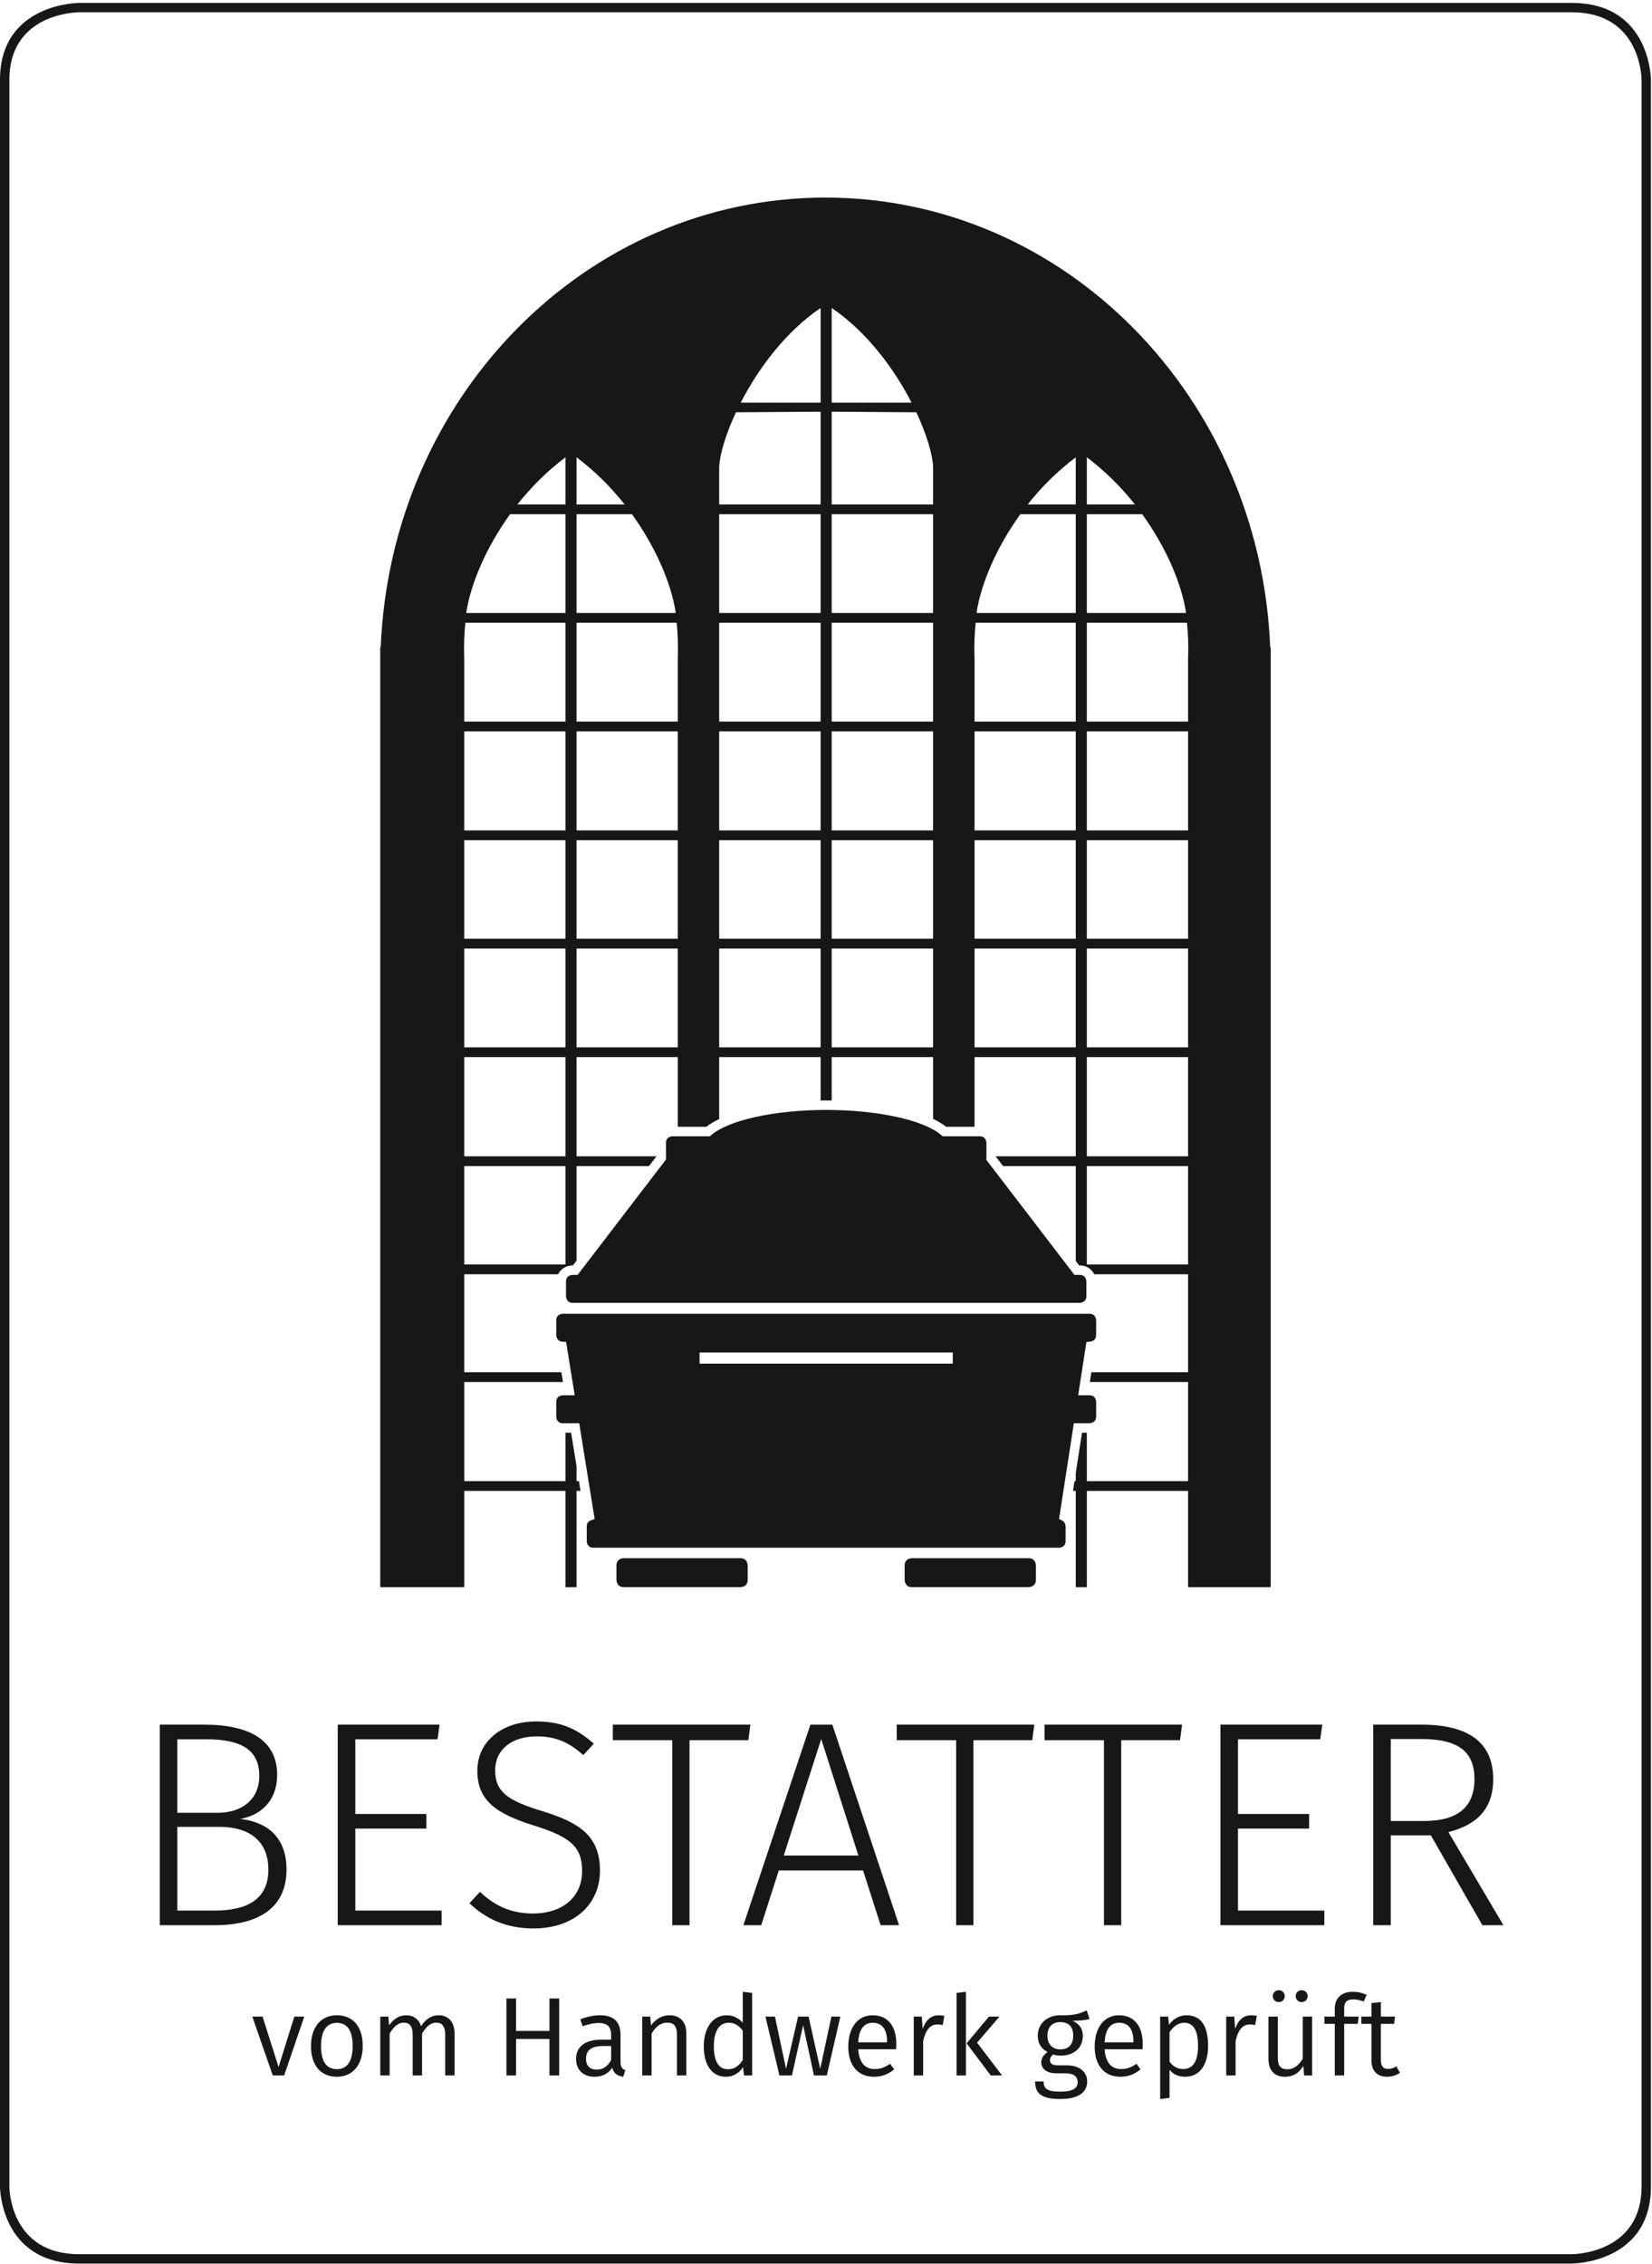
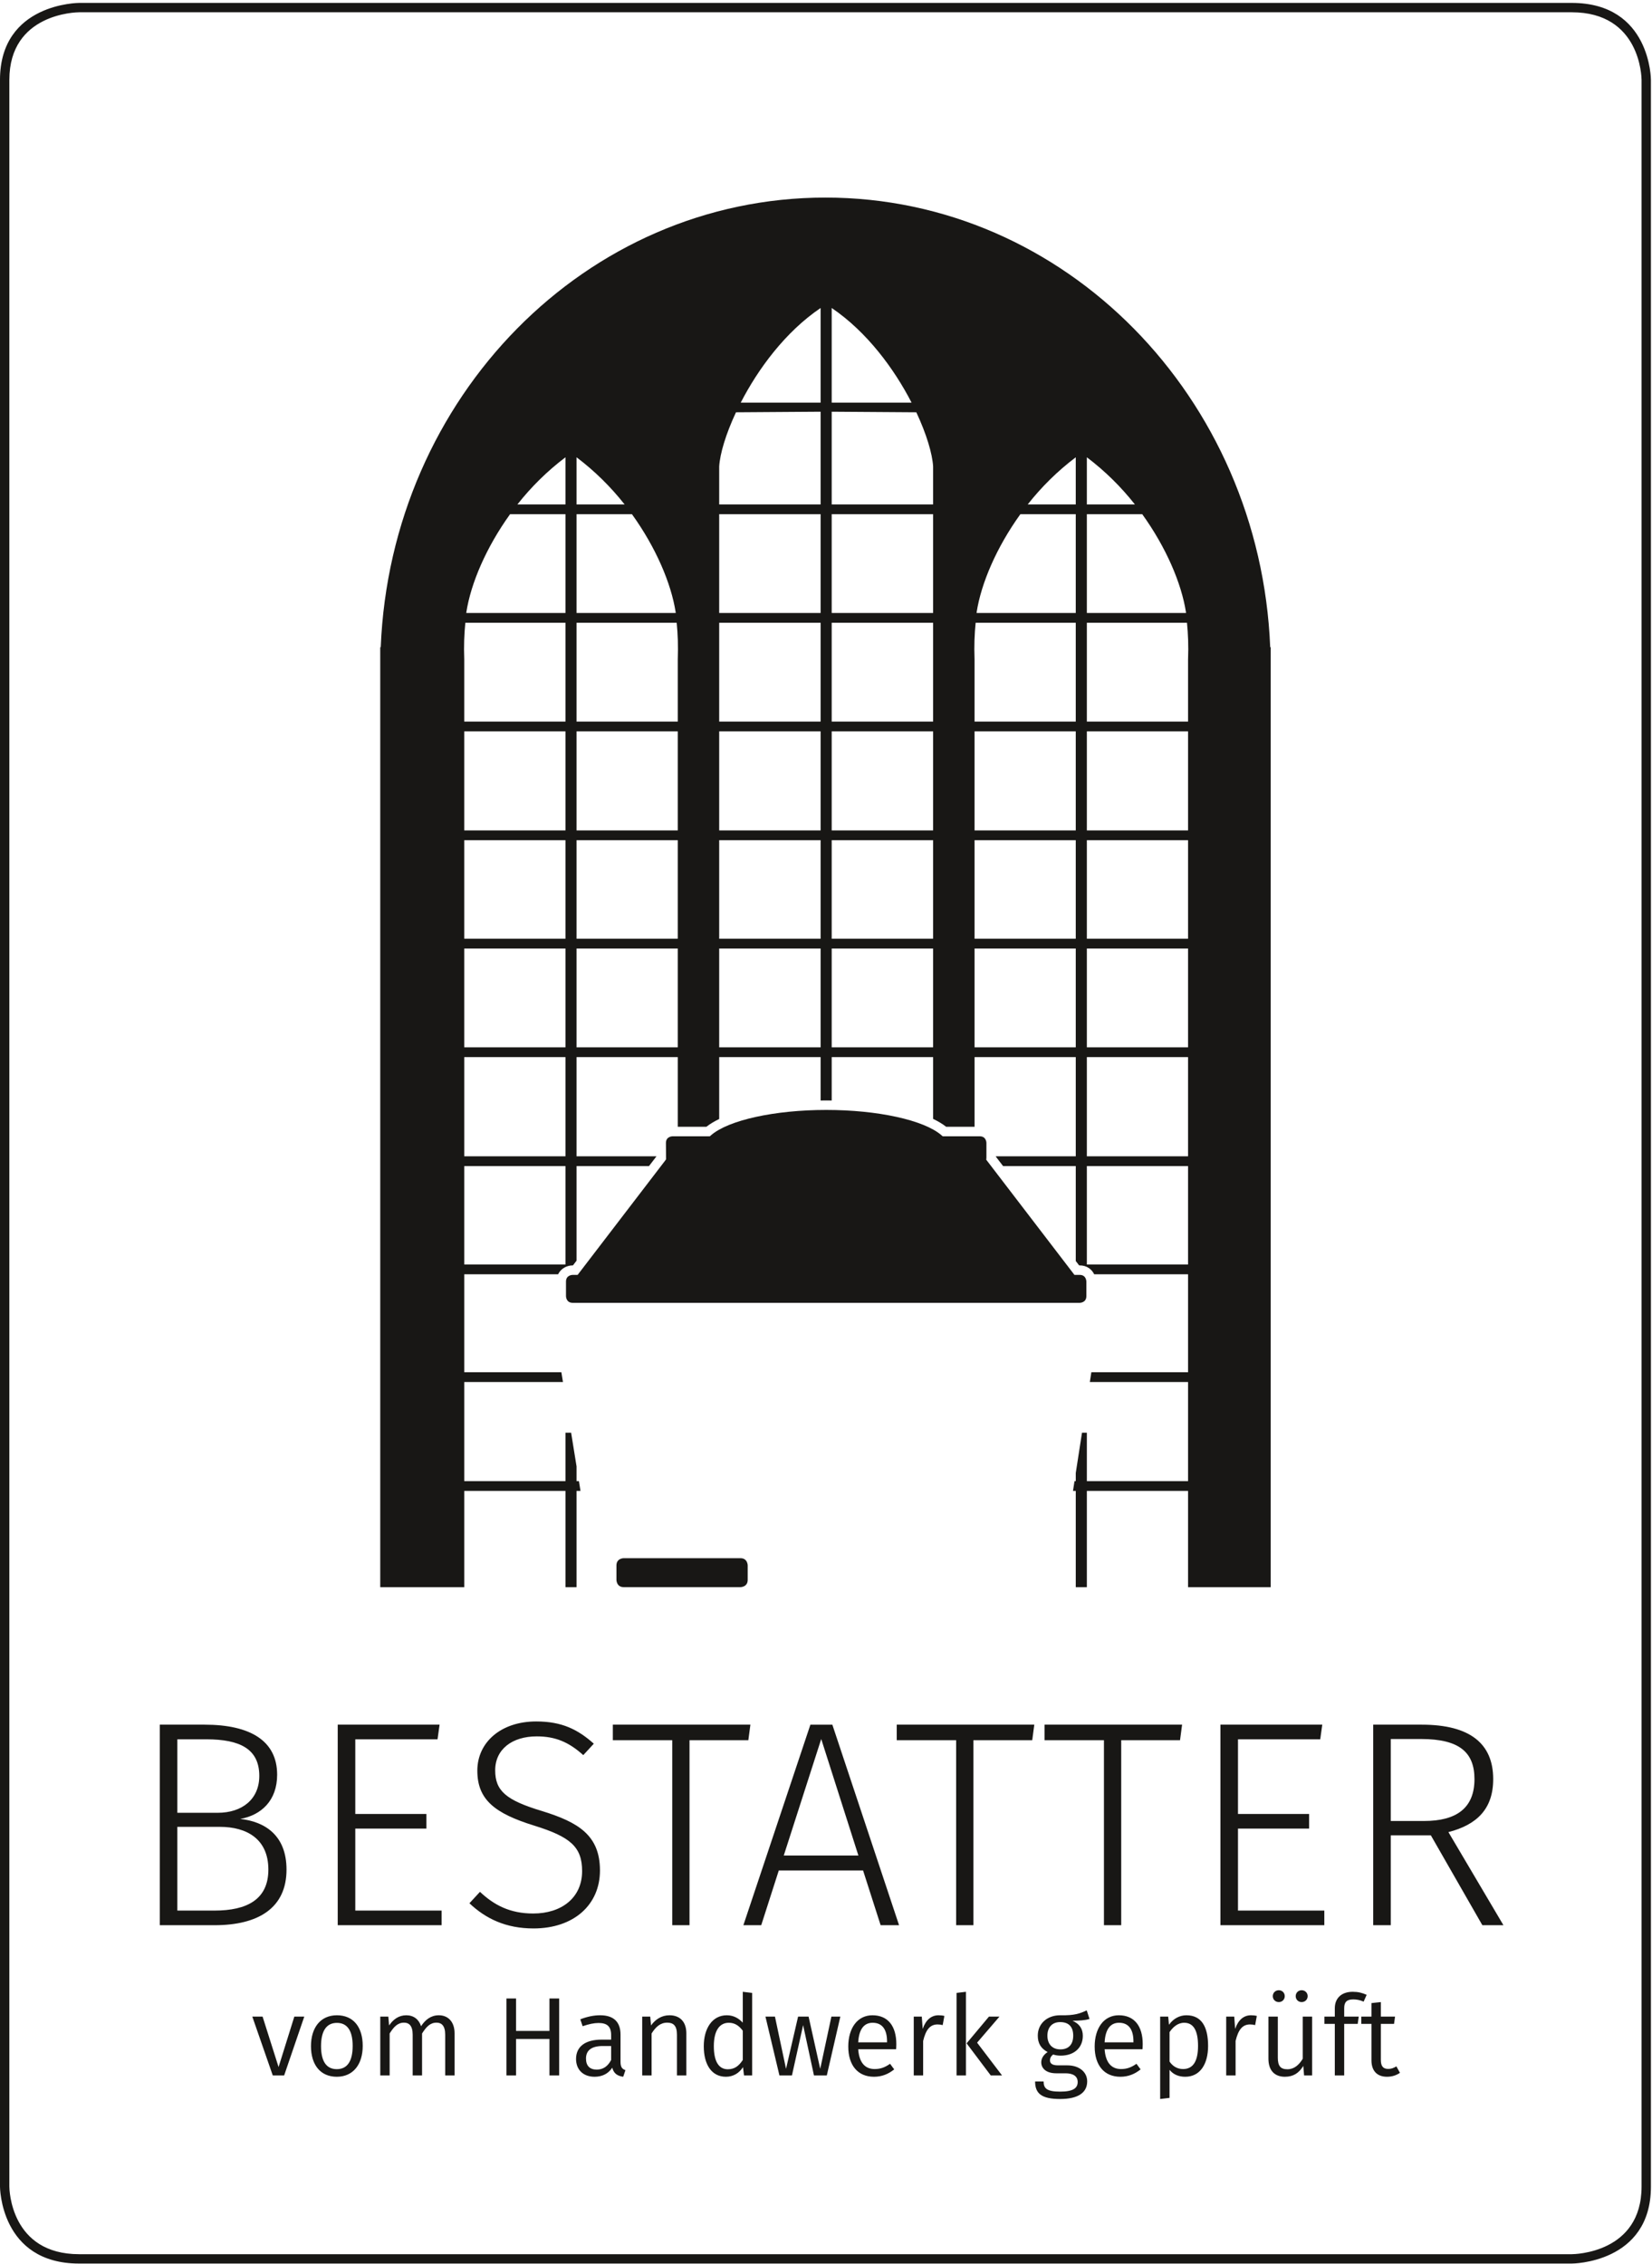
<svg xmlns="http://www.w3.org/2000/svg" width="100%" height="100%" viewBox="0 0 2175 2980" version="1.1" xml:space="preserve" style="fill-rule:evenodd;clip-rule:evenodd;stroke-linejoin:round;stroke-miterlimit:2;">
  <g>
    <path d="M821.142,2050.8c-0,0 -9.542,0 -9.542,9.538l-0,19.016c-0,0 -0,9.542 9.542,9.542l153.729,-0c-0,-0 9.542,-0 9.542,-9.542l-0,-19.016c-0,-0 -0,-9.538 -9.542,-9.538l-153.729,0Z" style="fill:#181715;fill-rule:nonzero;" />
-     <path d="M1200.59,2050.8c0,0 -9.541,0 -9.541,9.538l-0,19.016c-0,0 -0,9.542 9.541,9.542l153.73,-0c-0,-0 9.545,-0 9.545,-9.542l0,-19.016c0,-0 0,-9.538 -9.545,-9.538l-153.73,0Z" style="fill:#181715;fill-rule:nonzero;" />
-     <path d="M1254.42,1794.75l-333.375,-0l-0,-14.667l333.375,0l-0,14.667Zm180.754,-28.946c1.871,-0.187 7.975,-1.367 7.975,-8.767l-0,-19.154c-0,-0.358 -0.104,-8.808 -8.809,-8.808l-693.212,-0c-0.358,-0 -8.808,0.1 -8.808,8.808l-0,19.154c-0,0.338 0.091,8.305 8.008,8.784l4.992,0.3l11.333,70.271l-15.525,-0c-0.358,-0 -8.808,0.1 -8.808,8.808l-0,19.154c-0,0.354 0.1,8.804 8.808,8.804l21.45,0l20.329,126.092l-4.891,1.746c-3.713,1.325 -5.517,3.971 -5.517,8.083l-0,19.15c-0,0.358 0.1,8.813 8.808,8.813l612.85,-0c0.359,-0 8.808,-0.104 8.808,-8.813l0,-19.15c-0.016,-1.887 -0.995,-6.033 -4.562,-7.821l-4.079,-2.037l19.5,-126.063l20.516,0c0.359,0 8.809,-0.104 8.809,-8.804l-0,-19.154c-0,-0.358 -0.104,-8.808 -8.809,-8.808l-14.829,-0l10.846,-70.113l4.817,-0.475Z" style="fill:#181715;fill-rule:nonzero;" />
    <path d="M753.983,1714.71l667.496,0c0.358,0 8.809,-0.1 8.809,-8.808l-0,-19.15c-0,-0.358 -0.105,-8.808 -8.809,-8.808l-6.887,-0l-116.084,-151.542l0.2,-2.913l0,-19.15c0,-0.358 -0.104,-8.808 -8.804,-8.808l-48.771,0l-1.754,-1.517c-22.996,-19.841 -83.892,-33.17 -151.55,-33.17c-67.646,-0 -128.541,13.329 -151.529,33.17l-1.762,1.517l-48.975,0c-0.363,0 -8.809,0.1 -8.809,8.808l0.15,21.488l-1.412,2l-114.996,150.117l-6.513,-0c-0.358,-0 -8.808,0.104 -8.808,8.808l-0,19.15c-0,0.358 0.1,8.808 8.808,8.808Z" style="fill:#181715;fill-rule:nonzero;" />
    <path d="M2069.32,3.825l-1965.07,0c0,0 -104.258,0 -104.258,101.321l0,2772.7c0,-0 0,101.32 104.258,101.32l1965.07,0c0,0 104.263,0 104.263,-101.32l-0,-2772.7c-0,-0 -0,-101.321 -104.263,-101.321Zm0,12.321c90.4,-0 91.917,85.396 91.938,89l-0,2772.7c-0,87.55 -88.209,88.979 -91.938,89l-1965.07,-0c-90.4,-0 -91.916,-85.4 -91.937,-89l-0,-2772.7c-0,-87.55 88.212,-88.983 91.937,-89l1965.07,-0Z" style="fill:#181715;fill-rule:nonzero;" />
    <path d="M374.117,2731.55l26.483,-77.387l-13.096,-0l-20.746,66.354l-21.037,-66.354l-13.534,-0l26.921,77.387l15.009,0Zm69.446,-79.154c-21.626,-0 -34.134,16.329 -34.134,40.608c0,24.571 12.358,40.313 33.988,40.313c21.625,-0 34.133,-16.334 34.133,-40.609c-0,-24.716 -12.213,-40.312 -33.987,-40.312Zm-0,10.004c13.387,0 20.745,9.859 20.745,30.308c0,20.746 -7.504,30.605 -20.891,30.605c-13.392,-0 -20.746,-9.859 -20.746,-30.309c-0,-20.745 7.65,-30.604 20.892,-30.604Zm134.179,-10.004c-10.446,-0 -17.8,5.887 -23.392,14.417c-2.796,-8.975 -9.713,-14.417 -19.425,-14.417c-10,-0 -17.208,5.442 -22.654,13.388l-1.029,-11.621l-10.592,-0l-0,77.387l12.354,0l0,-55.175c5.3,-8.533 10.45,-14.267 18.984,-14.267c6.325,0 11.325,3.821 11.325,15.742l-0,53.7l12.362,0l-0,-55.175c5.442,-8.533 10.446,-14.267 19.125,-14.267c6.329,0 11.329,3.821 11.329,15.742l0,53.7l12.358,0l0,-55.466c0,-14.567 -8.091,-23.688 -20.745,-23.688Zm145.654,31.192l-0,47.962l12.8,0l-0,-101.221l-12.8,0l-0,42.667l-43.992,-0l0,-42.667l-12.654,0l0,101.221l12.654,0l0,-47.962l43.992,-0Zm93.575,30.162l-0,-35.9c-0,-16.037 -8.388,-25.454 -26.779,-25.454c-8.534,-0 -16.921,1.767 -26.188,5.296l3.088,9.121c7.946,-2.796 15.008,-4.263 20.891,-4.263c11.184,0 16.625,4.413 16.625,15.888l0,6.033l-12.65,0c-21.187,0 -33.546,8.975 -33.546,25.45c0,13.829 9.121,23.396 24.421,23.396c9.567,-0 17.804,-3.675 23.246,-11.917c2.063,7.796 6.917,10.884 14.421,11.917l2.942,-8.684c-4.117,-1.466 -6.471,-3.675 -6.471,-10.883Zm-31.342,10.15c-9.267,0 -14.125,-5.15 -14.125,-14.567c0,-11.033 7.65,-16.479 22.071,-16.479l11.033,0l0,18.392c-4.412,8.388 -10.591,12.654 -18.979,12.654Zm95.775,-71.504c-10.441,-0 -18.537,5.442 -24.275,13.388l-1.029,-11.621l-10.592,-0l0,77.387l12.359,0l-0,-55.175c5.295,-8.533 11.475,-14.267 20.595,-14.267c7.946,0 12.8,3.821 12.8,15.742l0,53.7l12.359,0l-0,-55.466c-0,-14.713 -8.088,-23.688 -22.217,-23.688Zm108.875,-29.425l-12.354,-1.475l-0,40.612c-5.004,-5.299 -11.625,-9.712 -21.042,-9.712c-18.979,-0 -30.308,17.067 -30.308,40.754c0,24.275 10.446,40.167 29.129,40.167c9.859,-0 17.658,-5.004 22.513,-12.654l1.325,10.887l10.737,0l0,-108.579Zm-32.071,100.488c-11.625,-0 -18.391,-9.859 -18.391,-30.455c-0,-20.6 7.65,-30.75 19.712,-30.75c8.092,0 13.683,4.121 18.396,10.442l-0,38.55c-5.15,7.8 -10.742,12.213 -19.717,12.213Zm130.355,8.091l17.804,-77.387l-11.775,-0l-14.709,68.708l-15.304,-68.708l-13.829,-0l-15.887,68.708l-14.567,-68.708l-12.508,-0l18.391,77.387l16.479,0l14.713,-66.204l14.271,66.204l16.921,0Zm91.512,-41.196c-0,-23.391 -10.742,-37.958 -31.487,-37.958c-19.713,-0 -31.775,16.921 -31.775,41.196c-0,24.571 12.5,39.725 33.837,39.725c10.596,-0 19.125,-3.675 26.629,-9.713l-5.442,-7.354c-6.766,4.708 -12.504,6.917 -20.304,6.917c-11.771,-0 -20.308,-7.359 -21.629,-26.042l49.879,0c0.146,-1.621 0.292,-4.121 0.292,-6.771Zm-12.213,-2.354l-37.958,0c1.029,-18.096 8.242,-25.746 18.979,-25.746c12.8,0 18.979,8.975 18.979,24.571l0,1.175Zm67.83,-35.604c-9.567,-0 -16.775,6.033 -20.896,17.95l-1.175,-16.183l-10.592,-0l0,77.387l12.358,0l0,-45.312c3.53,-14.863 9.121,-21.775 18.976,-21.775c2.795,-0 4.416,0.291 6.77,0.883l2.209,-12.067c-2.209,-0.587 -5,-0.883 -7.65,-0.883Zm36.037,79.154l0,-110.054l-12.358,1.475l-0,108.579l12.358,0Zm14.713,-43.108l29.429,-34.279l-13.829,-0l-29.429,35.162l31.783,42.225l14.858,0l-32.812,-43.108Zm148.012,-31.192l-3.679,-11.325c-8.679,3.971 -15.446,6.913 -35.012,6.471c-17.071,-0 -29.43,11.033 -29.43,26.775c0,10.154 4.125,16.925 12.95,21.633c-5.445,3.525 -8.387,8.384 -8.387,13.534c-0,7.65 6.179,14.42 19.712,14.42l12.213,0c10.004,0 16.042,3.825 16.042,11.476c-0,8.091 -6.038,12.654 -23.1,12.654c-17.363,-0 -21.78,-4.125 -21.78,-13.392l-11.179,-0c0,15.596 8.092,23.1 32.959,23.1c23.683,-0 35.604,-8.387 35.604,-23.246c-0,-12.067 -10.3,-21.041 -26.042,-21.041l-12.358,-0c-8.242,-0 -10.596,-2.942 -10.596,-6.621c-0,-3.088 1.621,-5.884 4.266,-7.65c3.092,1.029 6.33,1.47 9.863,1.47c18.237,0 29.129,-10.887 29.129,-26.041c0,-9.413 -4.562,-15.888 -13.537,-19.863c8.975,-0.145 16.183,-0.441 22.362,-2.354Zm-38.691,4.121c11.474,0 17.212,6.325 17.212,17.8c0,11.479 -5.883,18.1 -16.921,18.1c-10.887,0 -17.066,-7.213 -17.066,-18.1c-0,-10.296 5.737,-17.8 16.775,-17.8Zm108.724,28.983c0,-23.391 -10.741,-37.958 -31.483,-37.958c-19.716,-0 -31.779,16.921 -31.779,41.196c0,24.571 12.504,39.725 33.838,39.725c10.591,-0 19.125,-3.675 26.633,-9.713l-5.446,-7.354c-6.771,4.708 -12.508,6.917 -20.304,6.917c-11.771,-0 -20.304,-7.359 -21.629,-26.042l49.875,0c0.145,-1.621 0.295,-4.121 0.295,-6.771Zm-12.212,-2.354l-37.958,0c1.033,-18.096 8.237,-25.746 18.979,-25.746c12.8,0 18.979,8.975 18.979,24.571l-0,1.175Zm69.733,-35.604c-9.116,-0 -17.358,4.562 -22.95,12.504l-1.029,-10.737l-10.596,-0l0,108.433l12.363,-1.475l-0,-36.925c4.854,6.029 11.912,9.121 20.596,9.121c19.862,-0 30.162,-16.921 30.162,-40.609c0,-24.566 -8.241,-40.312 -28.546,-40.312Zm-4.408,70.771c-7.504,-0 -13.687,-3.679 -17.804,-9.859l-0,-38.695c4.267,-6.471 10.737,-12.359 19.271,-12.359c12.066,0 18.245,9.859 18.245,30.454c0,20.746 -6.916,30.459 -19.712,30.459Zm89.45,-70.771c-9.567,-0 -16.771,6.033 -20.892,17.95l-1.179,-16.183l-10.591,-0l-0,77.387l12.358,0l-0,-45.312c3.533,-14.863 9.125,-21.775 18.979,-21.775c2.796,-0 4.417,0.291 6.771,0.883l2.204,-12.067c-2.204,-0.587 -5,-0.883 -7.65,-0.883Zm36.633,-32.958c-4.558,-0 -7.941,3.387 -7.941,7.8c-0,4.412 3.383,7.795 7.941,7.795c4.417,0 7.796,-3.383 7.796,-7.795c0,-4.413 -3.379,-7.8 -7.796,-7.8Zm30.013,-0c-4.408,-0 -7.796,3.387 -7.796,7.8c-0,4.412 3.388,7.795 7.796,7.795c4.562,0 7.95,-3.383 7.95,-7.795c-0,-4.413 -3.388,-7.8 -7.95,-7.8Zm13.833,112.112l0,-77.387l-12.358,-0l-0,55.466c-4.854,8.092 -11.329,13.83 -20.158,13.83c-8.826,-0 -12.651,-4.117 -12.651,-15.155l0,-54.141l-12.362,-0l-0,55.466c-0,15.15 7.946,23.688 21.633,23.688c11.179,-0 18.538,-4.858 24.275,-14.271l1.03,12.504l10.591,0Zm54.142,-100.046c4.121,0 8.683,0.738 13.683,2.942l3.971,-8.971c-6.029,-2.65 -11.179,-3.979 -18.388,-3.979c-15.158,0 -23.541,8.833 -23.541,21.633l-0,11.034l-13.679,-0l-0,9.562l13.679,0l-0,67.825l12.362,0l0,-67.825l17.8,0l1.317,-9.562l-19.117,-0l0,-11.179c0,-7.801 3.234,-11.48 11.913,-11.48Zm61.5,96.663l-4.713,-8.533c-3.825,2.354 -7.062,3.383 -10.737,3.383c-6.917,-0 -9.713,-3.825 -9.713,-11.917l0,-47.375l17.363,0l1.325,-9.562l-18.688,-0l0,-19.13l-12.358,1.325l-0,17.805l-13.387,-0l-0,9.562l13.387,0l-0,47.963c-0,14.125 7.65,21.629 20.45,21.629c6.475,-0 12.067,-1.767 17.071,-5.15Z" style="fill:#181715;fill-rule:nonzero;" />
    <path d="M316.337,2393.99c27.742,-5.009 48.55,-24.275 48.55,-58.184c0,-44.704 -35.449,-65.891 -95.562,-65.891l-58.954,-0l-0,263.95l72.054,-0c57.8,-0 94.796,-22.734 94.796,-73.213c-0,-45.466 -28.9,-63.191 -60.884,-66.662Zm-82.85,-104.809l38.151,0c44.312,0 69.745,12.713 69.745,48.163c0,30.829 -22.737,48.554 -54.716,48.554l-53.18,-0l0,-96.717Zm48.938,225.417l-48.938,-0l0,-110.204l55.875,-0c35.838,-0 63.967,16.187 63.967,56.258c0,39.304 -28.129,53.946 -70.904,53.946Zm293.625,-225.417l2.696,-19.266l-134.096,-0l0,263.95l136.796,-0l-0,-19.267l-113.675,-0l-0,-107.892l93.637,0l0,-19.266l-93.637,-0l-0,-98.259l108.279,0Zm129.854,-23.508c-46.241,-0 -77.454,27.358 -77.454,64.737c0,38.146 22.738,56.259 75.142,72.442c47.008,14.642 62.808,27.746 62.808,59.729c0,35.45 -27.358,55.871 -64.35,55.871c-30.825,0 -51.638,-11.175 -70.129,-28.512l-13.875,15.029c21.579,20.421 48.167,33.137 84.387,33.137c53.18,0 87.471,-31.212 87.471,-76.3c0,-46.62 -28.9,-63.579 -76.296,-78.22c-47.395,-14.255 -61.65,-26.588 -61.65,-53.563c0,-27.742 22.346,-44.696 54.717,-44.696c24.275,0 42,7.321 61.267,24.663l13.87,-15.034c-20.808,-18.491 -41.616,-29.283 -75.908,-29.283Zm279.358,24.662l2.696,-20.42l-181.108,-0l-0,20.42l78.225,0l-0,243.53l22.733,-0l0,-243.53l77.454,0Zm151.05,171.471l23.121,72.059l24.275,-0l-87.854,-263.95l-28.9,-0l-88.241,263.95l23.504,-0l23.12,-72.059l110.975,0Zm-6.162,-19.65l-98.263,0l49.325,-153.362l48.938,153.362Zm228.883,-151.821l2.7,-20.42l-181.108,-0l0,20.42l78.221,0l-0,243.53l22.733,-0l0,-243.53l77.454,0Zm194.588,0l2.7,-20.42l-181.109,-0l0,20.42l78.226,0l-0,243.53l22.733,-0l-0,-243.53l77.45,0Zm184.571,-1.154l2.7,-19.266l-134.096,-0l-0,263.95l136.791,-0l0,-19.267l-113.67,-0l-0,-107.892l93.637,0l0,-19.266l-93.637,-0l-0,-98.259l108.275,0Zm145.654,126.388l67.821,118.296l27.741,-0l-72.441,-122.534c37.379,-9.637 58.958,-30.446 58.958,-69.745c-0,-46.63 -30.442,-71.671 -94.025,-71.671l-63.963,-0l0,263.95l23.117,-0l0,-118.296l52.792,-0Zm-8.863,-18.883l-43.929,-0l0,-107.892l40.079,-0c50.48,-0 70.13,17.725 70.13,52.792c-0,38.533 -24.276,55.1 -66.28,55.1Z" style="fill:#181715;fill-rule:nonzero;" />
    <path d="M1564.18,867.875l0,81.846l-133.25,-0l0,-130.038l131.834,0c1.425,14.496 2.125,30.055 1.416,48.192Zm0,225.071l-133.25,-0l0,-130.359l133.25,0l0,130.359Zm0,142.583l-133.25,0l0,-129.712l133.25,-0l0,129.712Zm-0.004,142.896l-133.246,-0l0,-130.033l133.25,-0l-0.004,130.033Zm0,143.421l-133.246,-0l0,-130.533l133.246,-0l0,130.533Zm0,142.404l-133.246,0l0,-129.533l133.246,-0l0,129.533Zm-133.246,-1062.4c23.934,18.042 45.259,39.179 63.25,62.046l-63.25,-0l0,-62.046Zm130.488,203.867c0.046,0.329 0.046,0.746 0.1,1.083l-130.588,0l0,-130.037l72.934,-0c31.354,43.57 51.604,90.783 57.554,128.954Zm-145.084,-141.821l-63.245,-0c17.987,-22.867 39.312,-44.004 63.245,-62.046l0,62.046Zm0,142.904l-130.587,0c0.05,-0.337 0.05,-0.754 0.104,-1.083c5.95,-38.171 26.196,-85.384 57.546,-128.954l72.937,-0l0,130.037Zm0,142.917l-133.249,-0l-0,-81.846c-0.705,-18.137 -0.009,-33.696 1.42,-48.192l131.829,0l0,130.038Zm0,143.225l-133.245,-0l-0.004,-130.359l133.249,0l0,130.359Zm0,142.583l-133.245,0l-0,-129.712l133.245,-0l0,129.712Zm0,142.896l-133.241,-0l-0.004,-130.033l133.245,-0l0,130.033Zm-187.808,-714.521l-133.521,0l0,-122.037l111.409,0.77c13.495,28.796 21.121,54.705 22.112,71.292l0,49.975Zm0,142.9l-133.525,0l0,-130.042l133.525,0l0,130.042Zm0,142.917l-133.525,-0l0,-130.038l133.525,0l0,130.038Zm0,143.225l-133.525,-0l0,-130.363l133.525,0l0,130.363Zm0,142.583l-133.525,0l0,-129.712l133.525,-0l0,129.712Zm0,142.9l-133.525,0l0,-130.037l133.525,-0l0,130.037Zm-133.521,-973.071c46.45,31.45 82.338,80.23 105.167,124.604l-105.167,0l0,-124.604Zm-14.595,124.604l-105.171,0c22.833,-44.374 58.721,-93.154 105.171,-124.604l-0,124.604Zm-0,276.842l-133.53,0l0,-130.042l133.53,0l-0,130.042Zm-0,142.917l-133.53,-0l0,-130.038l133.53,0l-0,130.038Zm-0,143.225l-133.53,-0l0,-130.363l133.53,0l-0,130.363Zm-0,142.583l-133.53,0l0,-129.712l133.53,-0l-0,129.712Zm-0,142.9l-133.53,0l0,-130.037l133.53,-0l-0,130.037Zm-133.525,-764.5c0.995,-16.587 8.62,-42.496 22.112,-71.292l111.408,-0.77l0,122.037l-133.52,0l-0,-49.975Zm-54.555,253.946l0,81.846l-133.25,-0l0,-130.038l131.83,0c1.424,14.496 2.124,30.055 1.42,48.192Zm-0.004,225.071l-133.246,-0l0,-130.359l133.25,0l-0.004,130.359Zm0,142.583l-133.246,0l0,-129.712l133.246,-0l0,129.712Zm-0.004,142.896l-133.242,-0l0,-130.033l133.246,-0l-0.004,130.033Zm-133.246,-714.525l0,-62.046c23.934,18.042 45.259,39.179 63.25,62.046l-63.25,-0Zm130.483,141.821c0.055,0.329 0.055,0.746 0.105,1.083l-130.584,0l0,-130.037l72.934,-0c31.35,43.57 51.6,90.783 57.545,128.954Zm-145.074,-141.821l-63.251,-0c17.988,-22.867 39.313,-44.004 63.251,-62.046l-0,62.046Zm-0,857.946l-133.242,-0l-0,-130.533l133.242,-0l-0,130.533Zm-0.005,142.404l-133.241,0l-0,-129.533l133.241,-0l0,129.533Zm-133.245,-415.858l133.245,-0l0,130.033l-133.241,-0l-0.004,-130.033Zm133.245,-142.575l0,129.712l-133.245,0l-0,-129.712l133.245,-0Zm0,-143.23l0,130.359l-133.245,-0l-0,-130.359l133.245,0Zm-131.829,-142.904l131.829,0l0,130.038l-133.245,-0l-0,-81.846c-0.709,-18.137 -0.009,-33.696 1.416,-48.192Zm1.346,-13.962c5.946,-38.171 26.196,-85.384 57.55,-128.954l72.933,-0l0,130.037l-130.587,0c0.054,-0.337 0.054,-0.754 0.104,-1.083Zm1058.33,46.141c-13.287,-329.208 -270.296,-591.825 -585.529,-591.825c-315.238,0 -572.25,262.617 -585.533,591.825l-0.642,0l-0,1237.14l110.625,0l-0,-126.737l133.242,-0l-0,126.737l14.591,0l0,-126.737l5.204,-0l-2.079,-12.88l-3.121,0l0,-19.379l-7.15,-44.35l-7.45,0l0,63.729l-133.237,0l-0,-130.42l129.933,-0l-2.079,-12.884l-127.854,0l-0.004,-128.966l123.55,-0c3.679,-7.629 11.604,-11.675 19.191,-11.675l0.338,-0l4.762,-6.213l0,-124.512l95.379,-0l9.792,-12.779l0,-0.092l-105.175,-0l0,-130.533l133.246,-0l0,91.716l37.642,0c4.612,-3.671 10.341,-7.091 16.916,-10.275l0,-81.441l133.53,-0l-0,57.116c2.47,-0.033 4.929,-0.087 7.416,-0.087c2.417,-0 4.788,0.054 7.175,0.087l0,-57.116l133.525,-0l0,81.312c6.692,3.217 12.504,6.683 17.179,10.404l37.388,0l-0,-91.716l133.237,-0l0,130.533l-105.125,-0l0,0.575l9.421,12.296l95.708,-0l0,124.954l4.426,5.771l0.716,-0c9.458,-0 15.938,5.133 19.096,11.675l123.604,-0l-0.004,128.966l-127.329,0l-1.992,12.884l129.321,-0l0,130.42l-133.242,0l0,-63.729l-6.395,0l-8.201,53.009l0,10.72l-1.658,0l-1.996,12.88l3.65,-0l0,126.737l14.6,0l0,-126.737l133.242,-0l0,126.737l108.792,0l-0,-1237.14l-0.642,0Z" style="fill:#181715;fill-rule:nonzero;" />
  </g>
</svg>